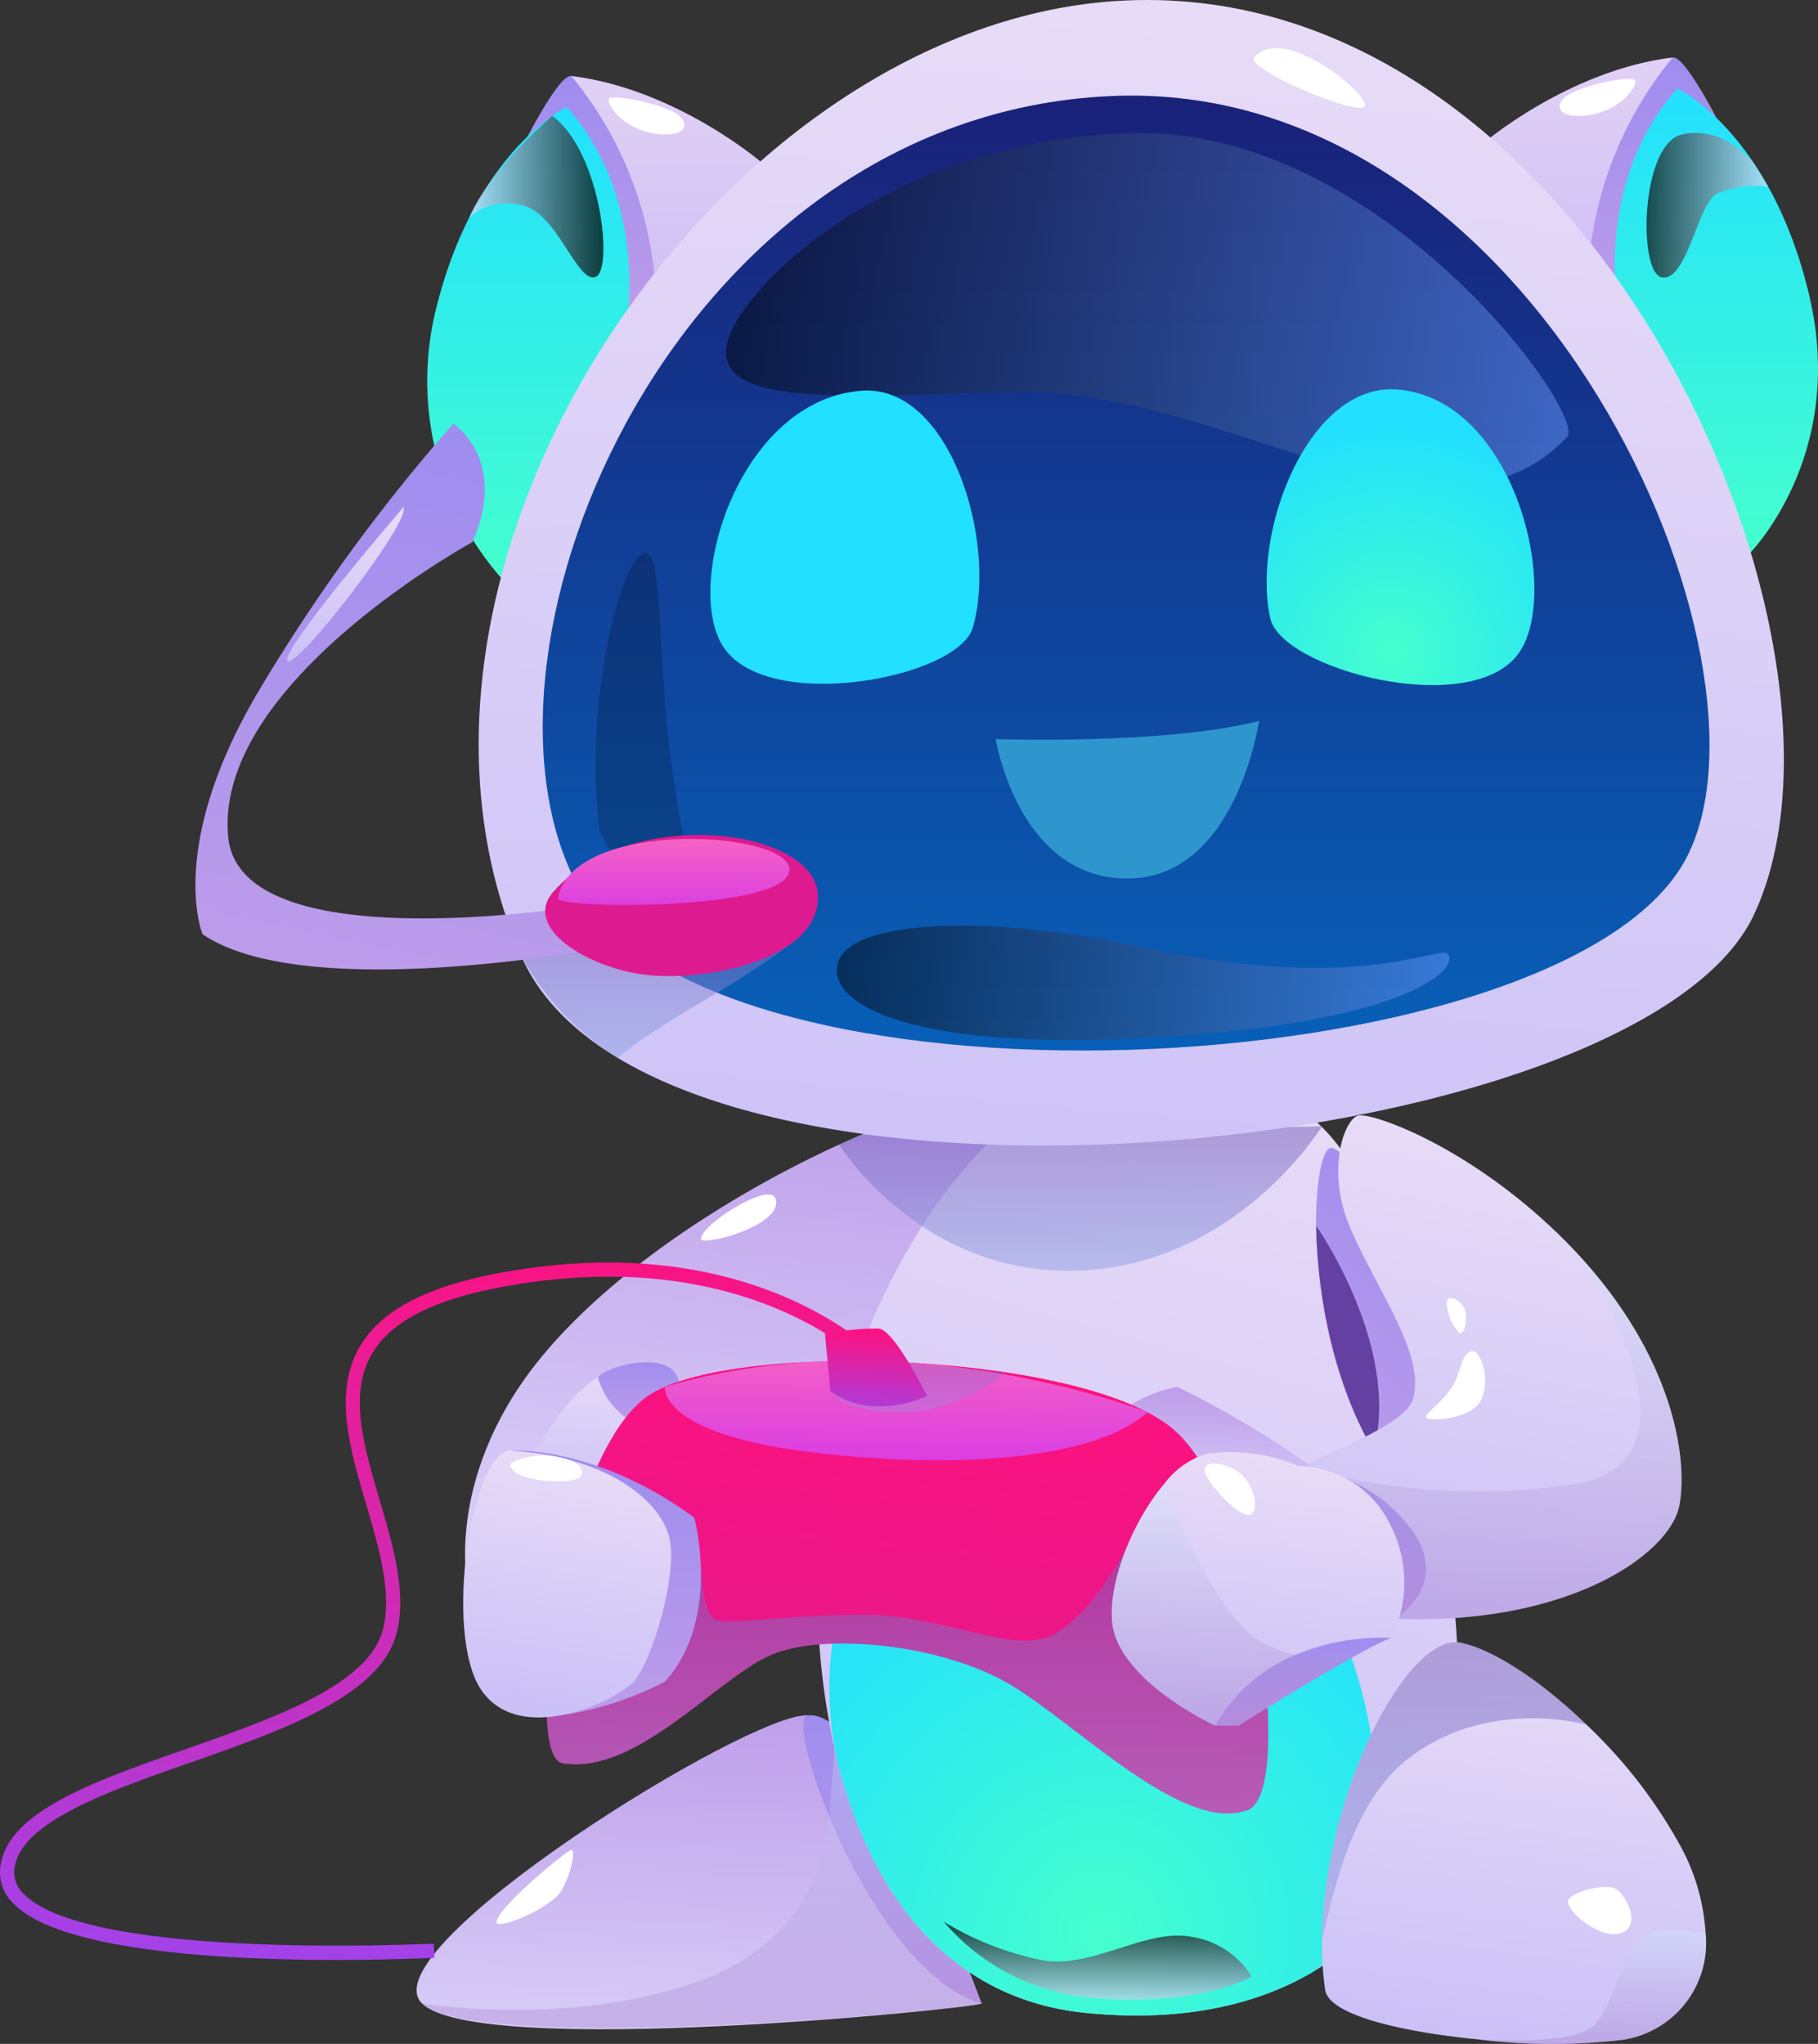
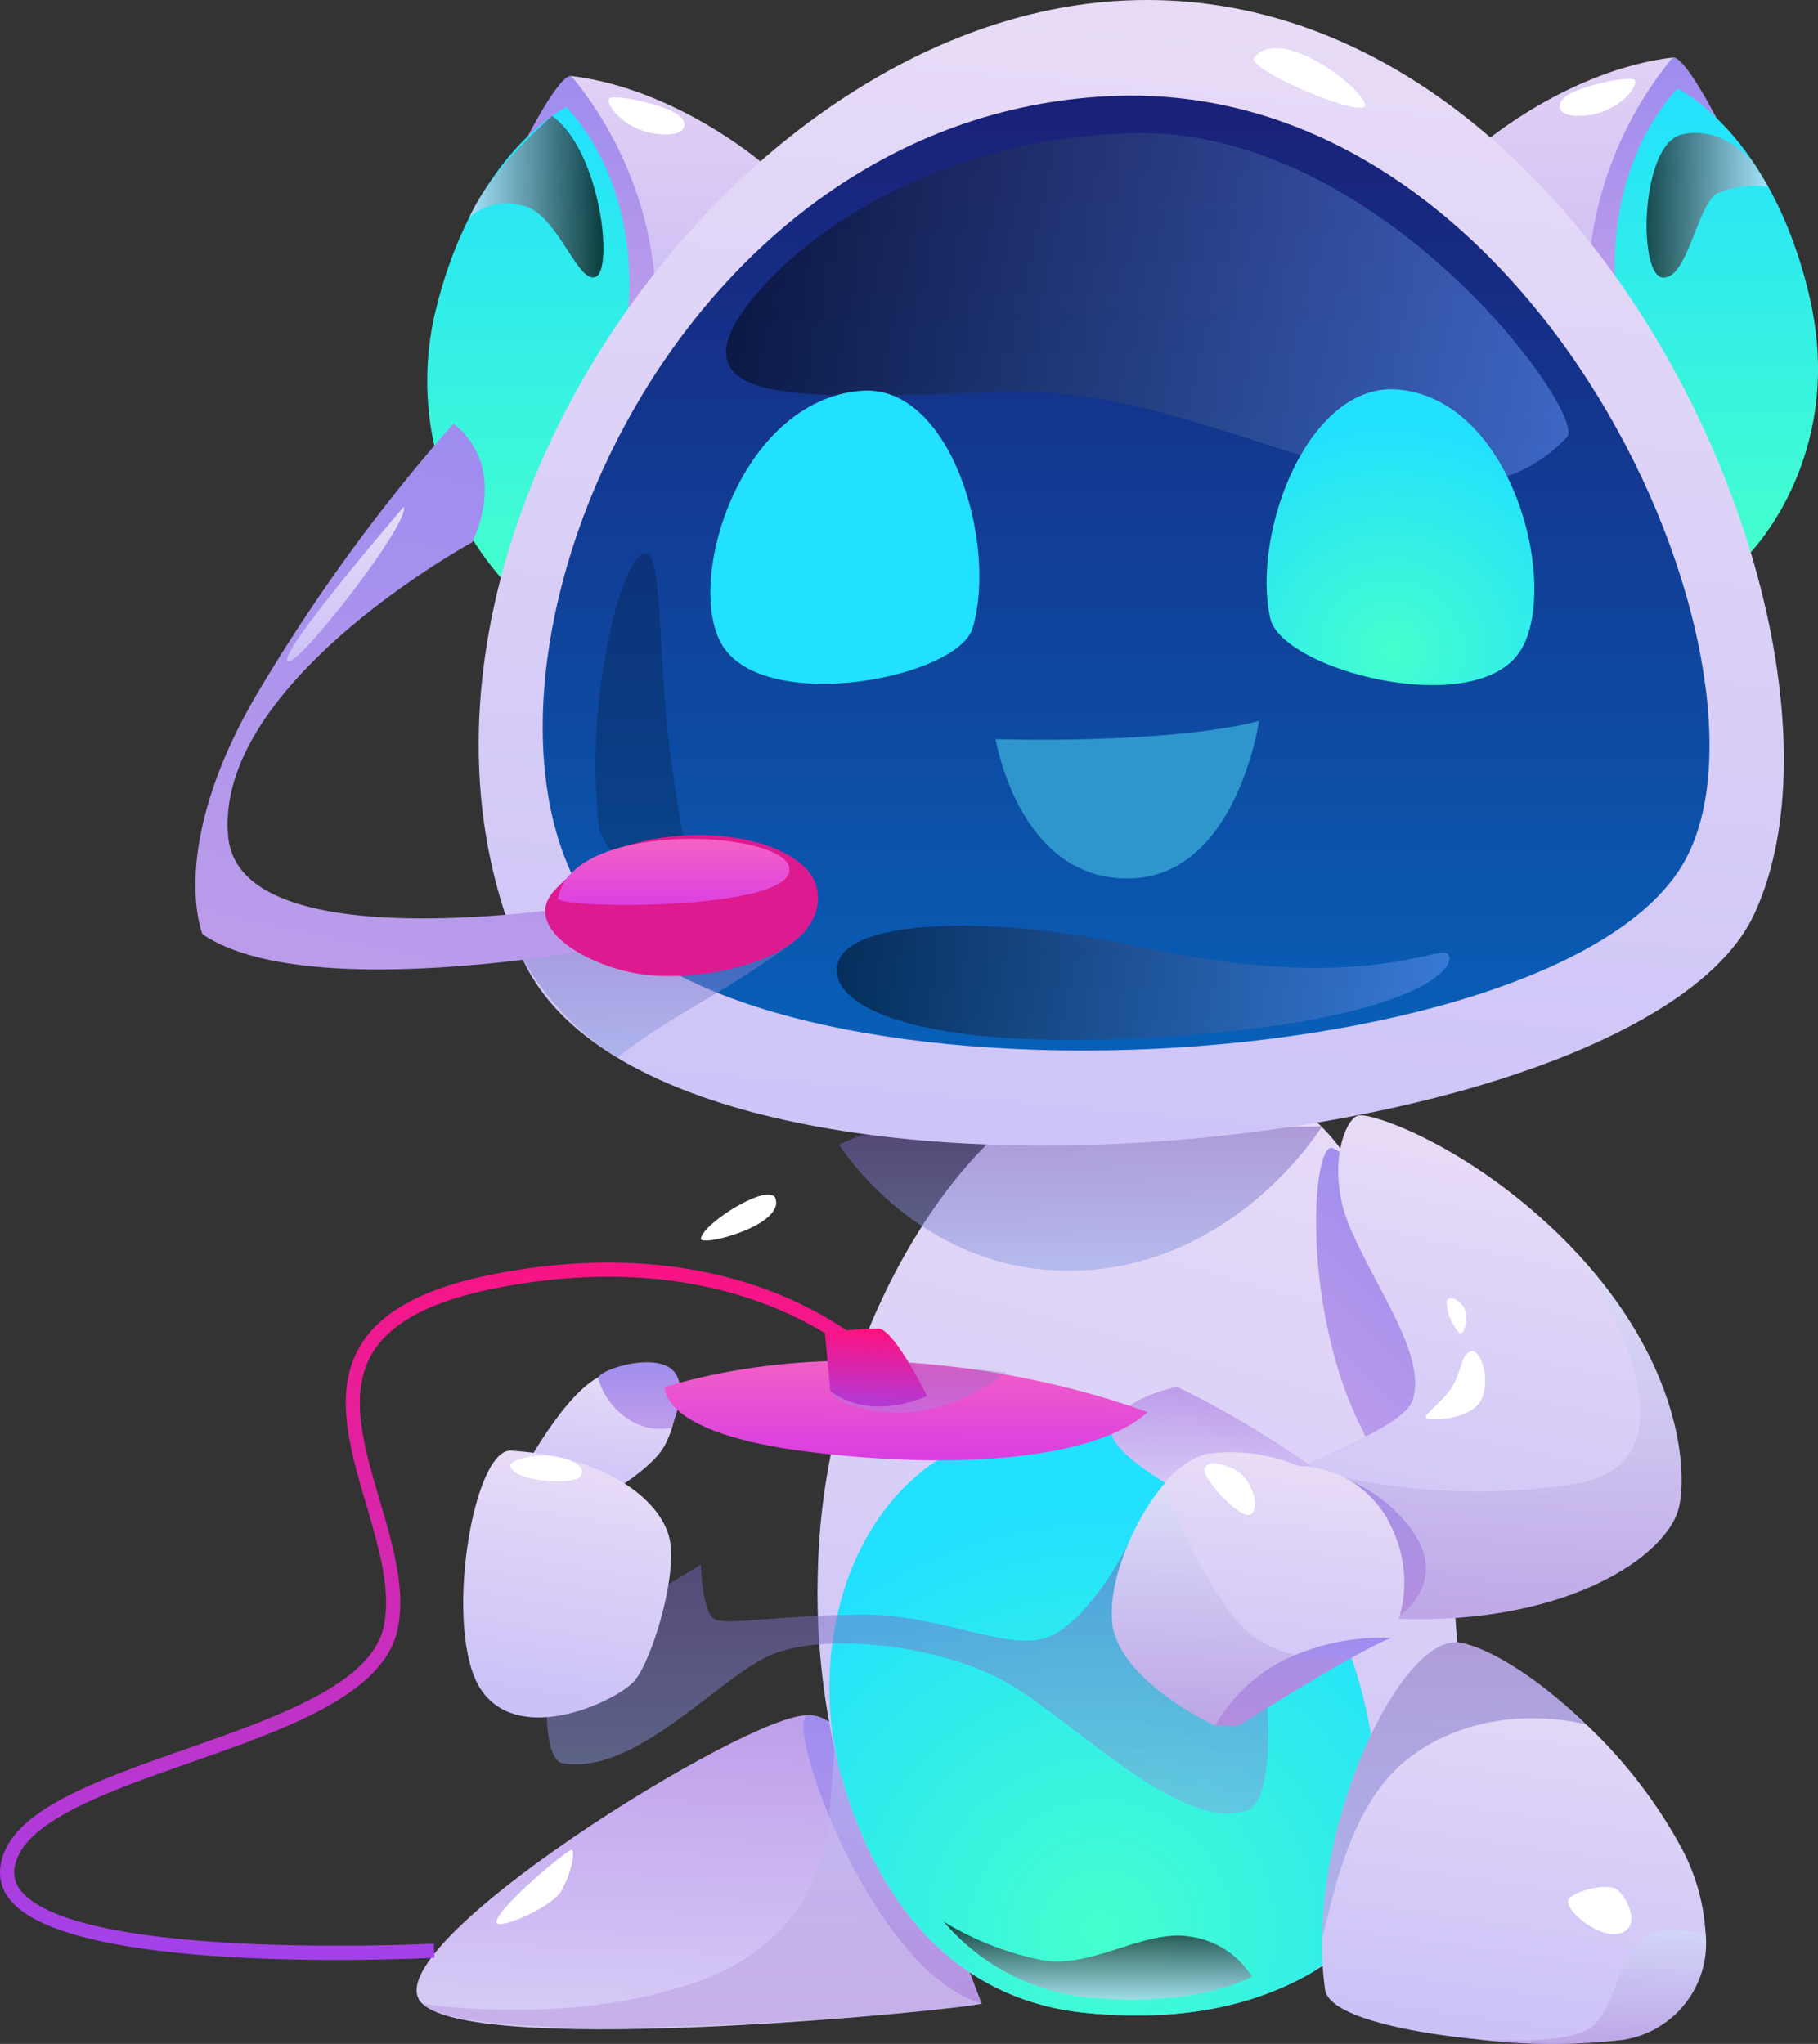
<svg xmlns="http://www.w3.org/2000/svg" xmlns:xlink="http://www.w3.org/1999/xlink" width="132.523" height="149.002" viewBox="0 0 132.523 149.002">
  <rect x="0" y="0" width="132.523" height="149.002" fill="#333333" stroke="none" />
  <defs>
    <linearGradient id="linear-gradient-zzfsnftt" x1="0.488" x2="0.564" y1="1.064" y2="-0.029" gradientUnits="objectBoundingBox">
      <stop offset="0" stop-color="#dad3f9" />
      <stop offset="1" stop-color="#be9dea" />
    </linearGradient>
    <linearGradient id="linear-gradient-zzfsnftt-2" x1="0.5" x2="0.5" y1="1" gradientUnits="objectBoundingBox">
      <stop offset="0" stop-color="#be9dea" />
      <stop offset="1" stop-color="#9e8cef" />
    </linearGradient>
    <linearGradient id="linear-gradient-zzfsnftt-3" x1="0.5" x2="0.5" y1="1" gradientUnits="objectBoundingBox">
      <stop offset="0" stop-color="#9d68c2" />
      <stop offset="1" stop-color="#ccedff" />
    </linearGradient>
    <linearGradient id="linear-gradient-zzfsnftt-4" x1="0.432" x2="0.56" y1="1.05" y2="-0.055" xlink:href="#linear-gradient-zzfsnftt" />
    <linearGradient id="linear-gradient-zzfsnftt-5" x1="0.424" x2="0.609" y1="0.998" y2="0.003" gradientUnits="objectBoundingBox">
      <stop offset="0" stop-color="#cbc1f7" />
      <stop offset="1" stop-color="#e8dcf7" />
    </linearGradient>
    <linearGradient id="linear-gradient-zzfsnftt-6" x1="0.296" x2="0.679" y1="0.983" y2="0.021" xlink:href="#linear-gradient-zzfsnftt-2" />
    <radialGradient id="radial-gradient-zzphttt" cx="0.517" cy="0.845" r="0.686" gradientTransform="matrix(1.083 0 0 1.033 -.043 -.026)" gradientUnits="objectBoundingBox">
      <stop offset="0" stop-color="#45ffcd" />
      <stop offset="1" stop-color="#22e0ff" />
    </radialGradient>
    <linearGradient id="linear-gradient-zzfsnftt-7" x1="0.464" x2="0.591" y1="0.996" y2="0.029" xlink:href="#linear-gradient-zzfsnftt-5" />
    <linearGradient id="linear-gradient-zzfsnftt-8" x1="0.5" x2="0.5" y1="1" gradientUnits="objectBoundingBox">
      <stop offset="0" stop-color="#8da4e5" />
      <stop offset="1" stop-color="#755cbb" />
    </linearGradient>
    <linearGradient id="linear-gradient-zzfsnftt-9" x1="0.452" x2="0.612" y1="1.02" y2="0.042" xlink:href="#linear-gradient-zzfsnftt-5" />
    <linearGradient id="linear-gradient-zzfsnftt-10" x1="0.461" x2="0.535" y1="0.982" y2="0.041" xlink:href="#linear-gradient-zzfsnftt" />
    <linearGradient id="linear-gradient-zzfsnftt-11" x1="0.448" x2="0.562" y1="1.001" y2="-0.04" xlink:href="#linear-gradient-zzfsnftt-5" />
    <linearGradient id="linear-gradient-zzfsnftt-13" x1="0.456" x2="0.61" y1="1.052" y2="0.009" gradientUnits="objectBoundingBox">
      <stop offset="0" stop-color="#dd1a8f" />
      <stop offset="1" stop-color="#fe117e" />
    </linearGradient>
    <linearGradient id="linear-gradient-zzfsnftt-17" x1="0.411" x2="0.568" y1="1.008" y2="0.031" xlink:href="#linear-gradient-zzfsnftt-5" />
    <linearGradient id="linear-gradient-zzfsnftt-18" x1="0.484" x2="0.51" y1="1.028" y2="0.007" gradientUnits="objectBoundingBox">
      <stop offset="0" stop-color="#d93de3" />
      <stop offset="1" stop-color="#ff6dba" />
    </linearGradient>
    <linearGradient id="linear-gradient-zzfsnftt-19" x1="0.472" x2="0.529" y1="1.015" y2="-0.016" gradientUnits="objectBoundingBox">
      <stop offset="0" stop-color="#a242ea" />
      <stop offset="1" stop-color="#fe117e" />
    </linearGradient>
    <linearGradient id="linear-gradient-zzfsnftt-21" x1="0.5" x2="0.5" y1="1" gradientUnits="objectBoundingBox">
      <stop offset="0" stop-color="#b9acf4" />
      <stop offset="1" stop-color="#e1d1f5" />
    </linearGradient>
    <linearGradient id="linear-gradient-zzfsnftt-23" x1="0.5" x2="0.5" y1="1" y2="0" xlink:href="#radial-gradient-zzphttt" />
    <linearGradient id="linear-gradient-zzfsnftt-24" x1="-28.054" x2="-28.054" y1="1" y2="0" xlink:href="#linear-gradient-zzfsnftt-21" />
    <linearGradient id="linear-gradient-zzfsnftt-25" x1="-59.173" x2="-59.173" y1="1" y2="0" xlink:href="#linear-gradient-zzfsnftt-2" />
    <linearGradient id="linear-gradient-zzfsnftt-26" x1="-36.734" x2="-36.734" y1="1" y2="0" xlink:href="#radial-gradient-zzphttt" />
    <linearGradient id="linear-gradient-zzfsnftt-27" x1="0.46" x2="0.571" y1="1.014" y2="0.005" xlink:href="#linear-gradient-zzfsnftt-5" />
    <linearGradient id="linear-gradient-zzfsnftt-28" x1="0.5" x2="0.5" y1="1" gradientUnits="objectBoundingBox">
      <stop offset="0" stop-color="#0665bd" />
      <stop offset="1" stop-color="#1a1f77" />
    </linearGradient>
    <linearGradient id="linear-gradient-zzfsnftt-29" x2="1" y1="0.5" y2="0.5" gradientUnits="objectBoundingBox">
      <stop offset="0" />
      <stop offset="1" stop-color="#6a9bff" />
    </linearGradient>
    <linearGradient id="linear-gradient-zzfsnftt-31" x1="0.095" x2="0.095" y1="-1.077" y2="-2.076" gradientUnits="objectBoundingBox">
      <stop offset="0" />
      <stop offset="1" stop-color="#00e3ff" />
    </linearGradient>
    <linearGradient id="linear-gradient-zzfsnftt-33" x1="0.479" x2="0.646" y1="1.014" y2="0.003" xlink:href="#linear-gradient-zzfsnftt-2" />
    <linearGradient id="linear-gradient-zzfsnftt-34" x1="-0.56" x2="-0.56" y1="-14.333" y2="-15.435" xlink:href="#linear-gradient-zzfsnftt-13" />
    <linearGradient id="linear-gradient-zzfsnftt-35" x1="0.5" x2="0.5" y1="1" y2="0" xlink:href="#linear-gradient-zzfsnftt-18" />
    <linearGradient id="linear-gradient-zzfsnftt-36" x2="1" y1="0.5" y2="0.5" gradientUnits="objectBoundingBox">
      <stop offset="0" />
      <stop offset="1" stop-color="#d4e2ff" />
    </linearGradient>
    <linearGradient id="linear-gradient-zzfsnftt-37" x2="1" y1="0.5" y2="0.5" gradientUnits="objectBoundingBox">
      <stop offset="0" stop-color="#d4e2ff" />
      <stop offset="1" />
    </linearGradient>
    <linearGradient id="linear-gradient-zzfsnftt-38" x1="0.5" x2="0.5" y1="1" y2="0" xlink:href="#linear-gradient-zzfsnftt-5" />
    <radialGradient id="radial-gradient-zzphttt-2" cx="0.517" cy="0.845" r="0.705" gradientTransform="matrix(1.055 0 0 1 -.029 0)" xlink:href="#radial-gradient-zzphttt" />
    <radialGradient id="radial-gradient-zzphttt-3" cx="0.483" cy="0.845" r="0.707" gradientTransform="matrix(-1.051 0 0 1 89.615 0)" xlink:href="#radial-gradient-zzphttt" />
    <linearGradient id="linear-gradient-zzfsnftt-40" x1="0.444" x2="0.561" y1="1.012" y2="0.017" xlink:href="#linear-gradient-zzfsnftt-5" />
    <linearGradient id="linear-gradient-zzfsnftt-42" x1="0.5" x2="0.5" y1="1" y2="0" xlink:href="#linear-gradient-zzfsnftt-37" />
    <linearGradient id="linear-gradient-zzfsnftt-45" x1="0.5" x2="0.5" y1="1" y2="0" xlink:href="#linear-gradient-zzfsnftt-8" />
    <linearGradient id="linear-gradient-zzfsnftt-46" x1="0.471" x2="0.525" y1="0.997" y2="0.003" xlink:href="#linear-gradient-zzfsnftt-19" />
  </defs>
  <g>
    <path fill="url(#linear-gradient-zzfsnftt)" d="M841.27 236.975c-1.044.393-36.575 4-40.779 0-4.112-3.913 23.976-21.319 28.1-21.009 1.012.073 1.808 1.069 3.316 3.26 4.668 6.715 9.363 17.749 9.363 17.749z" transform="translate(-769.714 -90.911)" />
    <path fill="url(#linear-gradient-zzfsnftt-2)" d="M828.589 215.966c-1.831.235 4.587 18.626 12.678 21.007 0 0-7.85-21.627-12.678-21.007z" transform="translate(-769.714 -90.911)" />
    <path fill="url(#linear-gradient-zzfsnftt-3)" d="M841.27 236.975c-1.044.393-36.378 3.781-40.779 0 0 0 10.425 1.736 19.93-1.55s9.691-11.592 9.691-11.592l.578-7c4.67 6.711 10.58 20.142 10.58 20.142z" opacity="0.3" transform="translate(-769.714 -90.911)" style="mix-blend-mode: multiply; isolation: isolate" />
-     <path fill="url(#linear-gradient-zzfsnftt-4)" d="M803.785 206.388s-1.725-8.226 5.772-17c9.718-11.372 30-19.789 33.391-18.223s-7.7 19.425-7.7 19.425-14.042 3.544-21.442 12.157-10.021 3.641-10.021 3.641z" transform="translate(-769.714 -90.911)" />
    <path fill="url(#linear-gradient-zzfsnftt-5)" d="M875.7 217.335c-.961 7.98-4.65 14.263-10.9 17.677-4.2 2.283-9.536 3.286-15.983 2.635-9.546-.96-15.373-8.108-17.935-17.848 0-.011-.011-.021-.011-.032a52.432 52.432 0 01-1.539-14.3c.361-16.439 9.061-29.391 15.053-33.423 9.918-6.668 23.943-2.816 25.508 8.9 1.262 9.432 7.43 23.045 5.807 36.391z" transform="translate(-769.714 -90.911)" />
    <path fill="url(#linear-gradient-zzfsnftt-6)" d="M866.863 174.611c-1.668-.674-2.643 14.823 4.209 23.862 0 0 3.121-1.995 1.778-9.592s-3.736-13.36-5.987-14.27z" transform="translate(-769.714 -90.911)" />
-     <path fill="#6340a2" d="M865.65 180.268s6.207 8.8 4.2 16.392c-.001 0-3.944-5.92-4.2-16.392z" transform="translate(-769.714 -90.911)" />
    <path fill="url(#radial-gradient-zzphttt)" d="M864.8 235.012c-4.2 2.283-9.536 3.286-15.983 2.635-9.546-.96-15.373-8.108-17.935-17.848 0-.011-.011-.021-.011-.032-2.665-10.754 2.17-25.081 16.706-25.081 14.557 0 21.674 14.935 22.387 25.4.285 4.178-.195 12.466-5.164 14.926z" transform="translate(-769.714 -90.911)" />
    <path fill="url(#linear-gradient-zzfsnftt-7)" d="M894.039 231.8a7.131 7.131 0 01-5.992 7.81 44.229 44.229 0 01-10.9-.062c-.165-.01-.258-.02-.258-.02-5.28-.568-10.321-1.757-10.58-3.565a22.382 22.382 0 01-.217-3.74c.124-10.517 6.22-22.357 10.115-21.551 2.4.5 5.889 2.82 9.143 5.961a35.927 35.927 0 016.809 8.761 15.061 15.061 0 011.88 6.406z" transform="translate(-769.714 -90.911)" />
    <path fill="url(#linear-gradient-zzfsnftt-8)" d="M885.35 216.633s-7.427-2.111-13.285 2.724c-4.149 3.424-5.332 10.614-5.973 12.866.124-10.517 6.22-22.357 10.115-21.551 2.393.496 5.893 2.82 9.143 5.961z" opacity="0.5" transform="translate(-769.714 -90.911)" style="mix-blend-mode: multiply; isolation: isolate" />
    <path fill="url(#linear-gradient-zzfsnftt-9)" d="M892.139 200.625c-.682 3.719-8.648 9.185-22.12 8.213 0 0-6.426-5.175-5.8-10.858 0 0 .579-.227 1.385-.63 1.58-.785 6.6-2.714 7.1-4.413.949-3.221-2.456-7.695-4.514-12.376-1.9-4.331-.455-8.12.547-8.327s7.5 2.046 13.937 8.038c.662.61 1.281 1.23 1.85 1.839l.01.01c7.14 7.594 8.235 15.064 7.605 18.504z" transform="translate(-769.714 -90.911)" />
    <path fill="url(#linear-gradient-zzfsnftt-10)" d="M865.4 197.881a69.353 69.353 0 00-9.886-5.868s-4.034.778-4.758 2.934 8.086 6.364 8.086 6.364z" transform="translate(-769.714 -90.911)" />
    <path fill="url(#linear-gradient-zzfsnftt-11)" d="M807.549 198.675s3.481-6.691 6.252-7.557 4.487-.521 4.953 0 .509 3.124-.582 5.163-5.53 4.345-5.53 4.345z" transform="translate(-769.714 -90.911)" />
    <path fill="url(#linear-gradient-zzfsnftt-2)" d="M813.307 191.329a5.269 5.269 0 002.268 3.082 4.223 4.223 0 003.058.587s1.577-3.349-.152-4.408c-1.504-.922-4.799.104-5.174.739z" transform="translate(-769.714 -90.911)" />
-     <path fill="url(#linear-gradient-zzfsnftt-13)" d="M860.7 222.848c-4.67 1.829-12.449-6.23-17.357-9.143-4.948-2.924-13.534-3.833-17.449-2.139s-9.826 8.8-15.177 7.883c-.972-.165-1.312-2.645-1.1-6.054.424-7.067 3.183-18.1 7.491-20.829 6.395-4.039 32.234-3 38.361 2.738 3.275 3.069 5.475 10.363 6.312 16.675.737 5.507.437 10.27-1.081 10.869z" transform="translate(-769.714 -90.911)" />
    <path fill="url(#linear-gradient-zzfsnftt-8)" d="M860.7 222.848c-4.67 1.829-12.449-6.23-17.357-9.143-4.948-2.924-13.534-3.833-17.449-2.139s-9.826 8.8-15.177 7.883c-.972-.165-1.312-2.645-1.1-6.054l1.437-2.49 9.753-5.941s.082 3.523 1 3.988 4.3-.268 10.662-.33 11.323 3.192 14.319 1.3 5.166-6.478 5.166-6.478l2.8-.309 7.025 8.843c.739 5.508.439 10.271-1.079 10.87z" opacity="0.5" transform="translate(-769.714 -90.911)" style="mix-blend-mode: multiply; isolation: isolate" />
-     <path fill="url(#linear-gradient-zzfsnftt-2)" d="M806.974 196.662s6.154-.4 13.348 4.882c0 0 2.007 7.373-2.137 11.959a23.994 23.994 0 01-7.552 2.446c-4.454.68-3.659-19.287-3.659-19.287z" transform="translate(-769.714 -90.911)" />
    <path fill="url(#linear-gradient-zzfsnftt-2)" d="M864.227 197.984a10.913 10.913 0 018.567 4.7c2.549 3.947-1.377 6.235-1.377 6.235s-6.752-.463-7.19-10.935z" transform="translate(-769.714 -90.911)" />
    <path fill="url(#linear-gradient-zzfsnftt-17)" d="M806.974 196.662c-2.841-.18-5 13.36-2.165 17.471s9.87.783 11.15-.685 3.254-7.928 2.512-10.571-4.537-5.777-11.497-6.215z" transform="translate(-769.714 -90.911)" />
    <path fill="url(#linear-gradient-zzfsnftt-18)" d="M818.189 192.013s-.522 3.356 10.373 4.726 20.983.551 24.8-2.871c-.003 0-17.682-7.043-35.173-1.855z" transform="translate(-769.714 -90.911)" />
    <g transform="translate(0 92.036)">
      <path fill="url(#linear-gradient-zzfsnftt-19)" d="M794.233 233.79c-7.984 0-20.2-.6-23.562-4.134a3.136 3.136 0 01-.94-2.556c.412-4.078 6.755-6.3 13.472-8.66 6.622-2.323 13.469-4.725 14.451-8.832.632-2.643-.32-5.878-1.241-9-1.2-4.077-2.441-8.293-.408-11.636 1.53-2.515 4.729-4.214 9.782-5.194 19.253-3.731 28.4 6.373 28.5 6.475l-.775.684c-.086-.1-8.887-9.761-27.524-6.144-4.751.921-7.726 2.464-9.1 4.716-1.8 2.953-.673 6.768.516 10.807.959 3.257 1.95 6.627 1.254 9.538-1.112 4.655-8.229 7.151-15.112 9.566-6.117 2.145-12.442 4.363-12.787 7.788a2.119 2.119 0 00.66 1.741c4.684 4.914 29.66 3.662 29.91 3.652l.055 1.031c-.345.014-3.24.158-7.151.158z" transform="translate(-769.715 -182.946)" />
    </g>
    <path fill="url(#linear-gradient-zzfsnftt-8)" d="M830.879 174.354s5.936 9.615 17.485 9.184 17.715-10.514 17.715-10.514l-33.6.627z" opacity="0.5" transform="translate(-769.714 -90.911)" style="mix-blend-mode: multiply; isolation: isolate" />
    <path fill="url(#linear-gradient-zzfsnftt-21)" d="M877.741 101.431S884 96.035 891.65 95.1c0 0 2.344 1.145 5.051 9.58s-2.291 25.095-2.291 25.095z" transform="translate(-769.714 -90.911)" />
-     <path fill="url(#linear-gradient-zzfsnftt-2)" d="M891.65 95.1a27.037 27.037 0 00-6.2 17.337l2.395 1.51 6.982-14.447s-2.315-4.529-3.177-4.4z" transform="translate(-769.714 -90.911)" />
+     <path fill="url(#linear-gradient-zzfsnftt-2)" d="M891.65 95.1a27.037 27.037 0 00-6.2 17.337l2.395 1.51 6.982-14.447s-2.315-4.529-3.177-4.4" transform="translate(-769.714 -90.911)" />
    <path fill="url(#linear-gradient-zzfsnftt-23)" d="M887.623 113.216s-1.647-9.137 4.366-15.854c0 0 6.794 3.2 9.606 15.073s-4.507 19-4.507 19z" transform="translate(-769.714 -90.911)" />
    <path fill="#fff" d="M884.128 97.757c-1.156.624-1.064 1.87 1.329 1.558s3.694-2.187 3.434-2.551-3.466.293-4.763.993z" transform="translate(-769.714 -90.911)" />
    <path fill="url(#linear-gradient-zzfsnftt-24)" d="M825.266 102.783s-6.255-5.4-13.909-6.333c0 0-2.344 1.145-5.051 9.58s2.291 25.095 2.291 25.095z" transform="translate(-769.714 -90.911)" />
    <path fill="url(#linear-gradient-zzfsnftt-25)" d="M811.357 96.45a27.038 27.038 0 016.2 17.338l-2.4 1.509-6.978-14.441s2.316-4.533 3.178-4.406z" transform="translate(-769.714 -90.911)" />
    <path fill="url(#linear-gradient-zzfsnftt-26)" d="M815.384 114.569s1.647-9.138-4.366-15.854c0 0-6.795 3.2-9.606 15.073a21.84 21.84 0 005.292 19.765z" transform="translate(-769.714 -90.911)" />
    <path fill="#fff" d="M818.879 99.109c1.156.624 1.064 1.871-1.329 1.558s-3.7-2.187-3.435-2.551 3.467.293 4.764.993z" transform="translate(-769.714 -90.911)" />
    <path fill="url(#linear-gradient-zzfsnftt-27)" d="M807.693 160.577c9.58 22.1 81.289 15.21 89.857-2.946 9.372-19.858-12.176-68.934-46.539-66.643-29.03 1.935-55.633 41.178-43.318 69.589z" transform="translate(-769.714 -90.911)" />
    <path fill="url(#linear-gradient-zzfsnftt-28)" d="M811.65 155.159c9.164 18.128 71.757 15.134 80.9-1.532 7.765-14.152-10.574-57.243-42.02-55.706s-47.675 39.84-38.88 57.238z" transform="translate(-769.714 -90.911)" />
    <path fill="#fff" d="M861.138 95.1c-.654.781 6.951 4.083 7.966 3.62s-5.779-6.235-7.966-3.62z" transform="translate(-769.714 -90.911)" />
    <path fill="url(#linear-gradient-zzfsnftt-29)" d="M822.688 116.076c-.72 4.316 7.461 3.826 20.545 3.393 15.724-.521 31.523 13.016 40.716 3.3 1.515-1.6-13.539-22.623-31.709-22.152s-28.927 11.71-29.552 15.459z" opacity="0.5" transform="translate(-769.714 -90.911)" style="mix-blend-mode: screen; isolation: isolate" />
    <path fill="url(#linear-gradient-zzfsnftt-29)" d="M830.789 161.131c-.83 3.129 5.716 6.259 21.815 5.471 19.462-.953 23.594-5.03 22.638-6.16-.575-.678-6.405 2.994-22.389-.51-10.553-2.314-21.19-2.093-22.064 1.199z" opacity="0.5" transform="translate(-769.714 -90.911)" style="mix-blend-mode: screen; isolation: isolate" />
    <path fill="url(#linear-gradient-zzfsnftt-31)" d="M813.4 151.4a42.381 42.381 0 01.122-10.626c.8-6.091 2.434-10.025 3.408-9.473s.824 6.517 1.4 12.395c.447 4.573 1.327 8.866 1.327 8.866s-4.212 4.028-6.257-1.162z" opacity="0.2" transform="translate(-769.714 -90.911)" style="mix-blend-mode: screen; isolation: isolate" />
    <path fill="url(#linear-gradient-zzfsnftt-8)" d="M814.741 168.032s.967-1.047 6.162-4.1c3.484-2.047 7.139-4.469 7.658-5.356.772-2.091-14.907-.857-14.907-.857l-5.961 2.859a20.412 20.412 0 007.048 7.454z" opacity="0.5" transform="translate(-769.714 -90.911)" style="mix-blend-mode: multiply; isolation: isolate" />
    <path fill="url(#linear-gradient-zzfsnftt-33)" d="M802.759 121.8s4.045 2.6 1.393 8.633c0 0-18.9 10.292-17.8 21.507.913 9.359 27.022 4.827 27.022 4.827l.937 3.124s-22.179 4.34-29.833-.876c0 0-2.6-6.181 3.853-17.323a129.793 129.793 0 0114.428-19.892z" transform="translate(-769.714 -90.911)" />
    <path fill="url(#linear-gradient-zzfsnftt-34)" d="M810.066 155.9c-2.379 2.691 2.67 5.636 6.821 6.088 4.657.507 12.931-1.337 12.43-6.028s-13.674-6.367-19.251-.06z" transform="translate(-769.714 -90.911)" />
    <path fill="url(#linear-gradient-zzfsnftt-35)" d="M810.38 156.4c-.141.767 16.486.951 16.876-1.987s-15.782-3.95-16.876 1.987z" transform="translate(-769.714 -90.911)" />
    <path fill="url(#linear-gradient-zzfsnftt-36)" d="M897.5 102.721s-2.2-2.73-5.206-2-3.2 10.186-1.406 10.42 2.558-5.232 3.934-6.091a6.878 6.878 0 013.783-.526z" opacity="0.72" transform="translate(-769.714 -90.911)" style="mix-blend-mode: screen; isolation: isolate" />
    <path fill="url(#linear-gradient-zzfsnftt-37)" d="M803.931 106.757a4.113 4.113 0 013.762-.888c2.6.426 4.1 5.768 5.436 5.232s.356-9.192-3.165-11.737c0 0-4.538 3.874-6.033 7.393z" opacity="0.72" transform="translate(-769.714 -90.911)" style="mix-blend-mode: screen; isolation: isolate" />
    <path fill="url(#linear-gradient-zzfsnftt-38)" d="M799.131 127.873s-9.036 10.494-8.463 11.223 9.032-10.163 8.463-11.223z" transform="translate(-769.714 -90.911)" />
    <path fill="url(#radial-gradient-zzphttt-2)" d="M863.861 138.12c1.636 3.471 15.922 3.919 18.223-1.561 2.067-4.921-4.343-17.954-12.877-16.771-6.457.895-8.107 12.47-5.346 18.332z" transform="rotate(13 886.625 -3293.095)" />
    <path fill="url(#radial-gradient-zzphttt-3)" d="M839.5 138.12c-1.636 3.471-15.922 3.919-18.223-1.561-2.067-4.921 3.989-17.443 12.877-16.771 6.5.492 8.109 12.47 5.346 18.332z" transform="rotate(-9 -131.587 4974.856)" />
    <path fill="url(#linear-gradient-zzfsnftt-3)" d="M892.139 200.625c-.682 3.719-8.648 9.185-22.12 8.213 0 0-6.426-5.175-5.8-10.858 0 0-.654.442.152.039l2.669.457a46.877 46.877 0 0017.527.617c9.1-1.571 2.712-13.17-.036-16.972 7.143 7.594 8.238 15.064 7.608 18.504z" opacity="0.3" transform="translate(-769.714 -90.911)" style="mix-blend-mode: multiply; isolation: isolate" />
    <path fill="url(#linear-gradient-zzfsnftt-40)" d="M871.134 210.316a.6.6 0 00-.124.052c-.083.031-.2.072-.351.134a.088.088 0 01-.062.031c-.641.248-1.8.713-3.193 1.312-.671.279-1.394.61-2.138.951a68.961 68.961 0 00-6.974 3.9.01.01 0 00-.01.01s-7.108-3.265-7.5-7.573c-.268-2.986 1.55-7.376 3.771-10.011a6.151 6.151 0 013.037-2.211 12.683 12.683 0 016.757.868 7.6 7.6 0 016.788 4.442 9.133 9.133 0 01-.001 8.095z" transform="translate(-769.714 -90.911)" />
    <path fill="url(#linear-gradient-zzfsnftt-2)" d="M871.134 210.316a.6.6 0 00-.124.052c-.1.041-.227.082-.351.134a.088.088 0 01-.062.031c-.641.3-1.508.754-2.459 1.291-3.461 1.922-8.131 4.887-8.131 4.887h-1.725a.01.01 0 01.01-.01 11.964 11.964 0 015.879-5.155 16.37 16.37 0 016.963-1.23z" transform="translate(-769.714 -90.911)" />
    <path fill="url(#linear-gradient-zzfsnftt-42)" d="M838.511 231.007a15.981 15.981 0 0011.354 5.593c7.634.539 11.093-1.6 11.093-1.6a6.309 6.309 0 00-4.5-2.912c-3.262-.539-6.982 2.243-10.57 1.761a22.18 22.18 0 01-7.377-2.842z" opacity="0.72" transform="translate(-769.714 -90.911)" style="mix-blend-mode: screen; isolation: isolate" />
    <path fill="url(#linear-gradient-zzfsnftt-3)" d="M894.039 231.8a7.131 7.131 0 01-5.992 7.81 44.229 44.229 0 01-10.9-.062c1.333.1 7.511.5 8.9-1.136 1.571-1.829 1.664-4.877 3.431-6.189s3.45-.341 4.008-.433a2.54 2.54 0 01.553.01z" opacity="0.3" transform="translate(-769.714 -90.911)" style="mix-blend-mode: multiply; isolation: isolate" />
    <path fill="#fff" d="M884.039 229.44c-.263.763 2.367 2.939 3.867 2.38s.327-2.741-.391-3.2-3.263.198-3.476.82z" transform="translate(-769.714 -90.911)" />
    <path fill="#fff" d="M805.9 231.009c-.086.7 4.027-.979 4.761-2.3s.979-2.849.734-2.942-5.364 4.165-5.495 5.242z" transform="translate(-769.714 -90.911)" />
    <path fill="#fff" d="M857.534 197.984c-.233.681 2.641 3.784 3.358 3.327s.131-2.675-1.305-3.327-1.925-.377-2.053 0z" transform="translate(-769.714 -90.911)" />
    <path fill="#fff" d="M877 189.4c-.832.208-.717 1.475-1.435 2.617s-2.063 1.99-1.913 2.251 3.544.2 4.131-1.529-.31-3.46-.783-3.339z" transform="translate(-769.714 -90.911)" />
    <path fill="#fff" d="M876.115 188.1a3.457 3.457 0 01-.942-2.338c.207-.562 1.158.086 1.331.648s.043 1.78-.389 1.69z" transform="translate(-769.714 -90.911)" />
    <path fill="#fff" d="M806.919 197.722c.076 1.233 4.641 1.483 5.1.83s-.394-1.221-1.9-1.476-3.219.343-3.2.646z" transform="translate(-769.714 -90.911)" />
    <path fill="url(#linear-gradient-zzfsnftt-3)" d="M868.138 211.824c-3.461 1.922-8.131 4.887-8.131 4.887h-1.725s-7.108-3.265-7.5-7.573c-.268-2.986 1.55-7.376 3.771-10.011.537 1.4 3.554 8.926 6.643 11.168a7.863 7.863 0 002.976 1.251 14.892 14.892 0 003.233.3c.258-.001.506-.011.733-.022z" opacity="0.3" transform="translate(-769.714 -90.911)" style="mix-blend-mode: multiply; isolation: isolate" />
    <path fill="url(#linear-gradient-zzfsnftt-45)" d="M830.241 192.328s.442 1.41 4.814 1.54 8.021-2.9 8.021-2.9l-8.413-.83z" opacity="0.3" transform="translate(-769.714 -90.911)" style="mix-blend-mode: multiply; isolation: isolate" />
    <path fill="#fff" d="M820.808 181.209c-.061.625 6.091-.941 5.439-2.921-.414-1.258-5.331 1.812-5.439 2.921z" transform="translate(-769.714 -90.911)" />
    <path fill="url(#linear-gradient-zzfsnftt-46)" d="M830.241 192.328l-.391-4.184a20.076 20.076 0 013.915-.384c1.174.13 3.523 4.915 3.523 4.915s-3.915 1.936-7.047-.347z" transform="translate(-769.714 -90.911)" />
    <path fill="#2f95cd" d="M352.4 110.565s12.253.435 19.2-1.316c0 0-1.642 11.482-9.6 11.482s-9.6-10.166-9.6-10.166z" transform="translate(-279.824 -56.686)" />
  </g>
</svg>